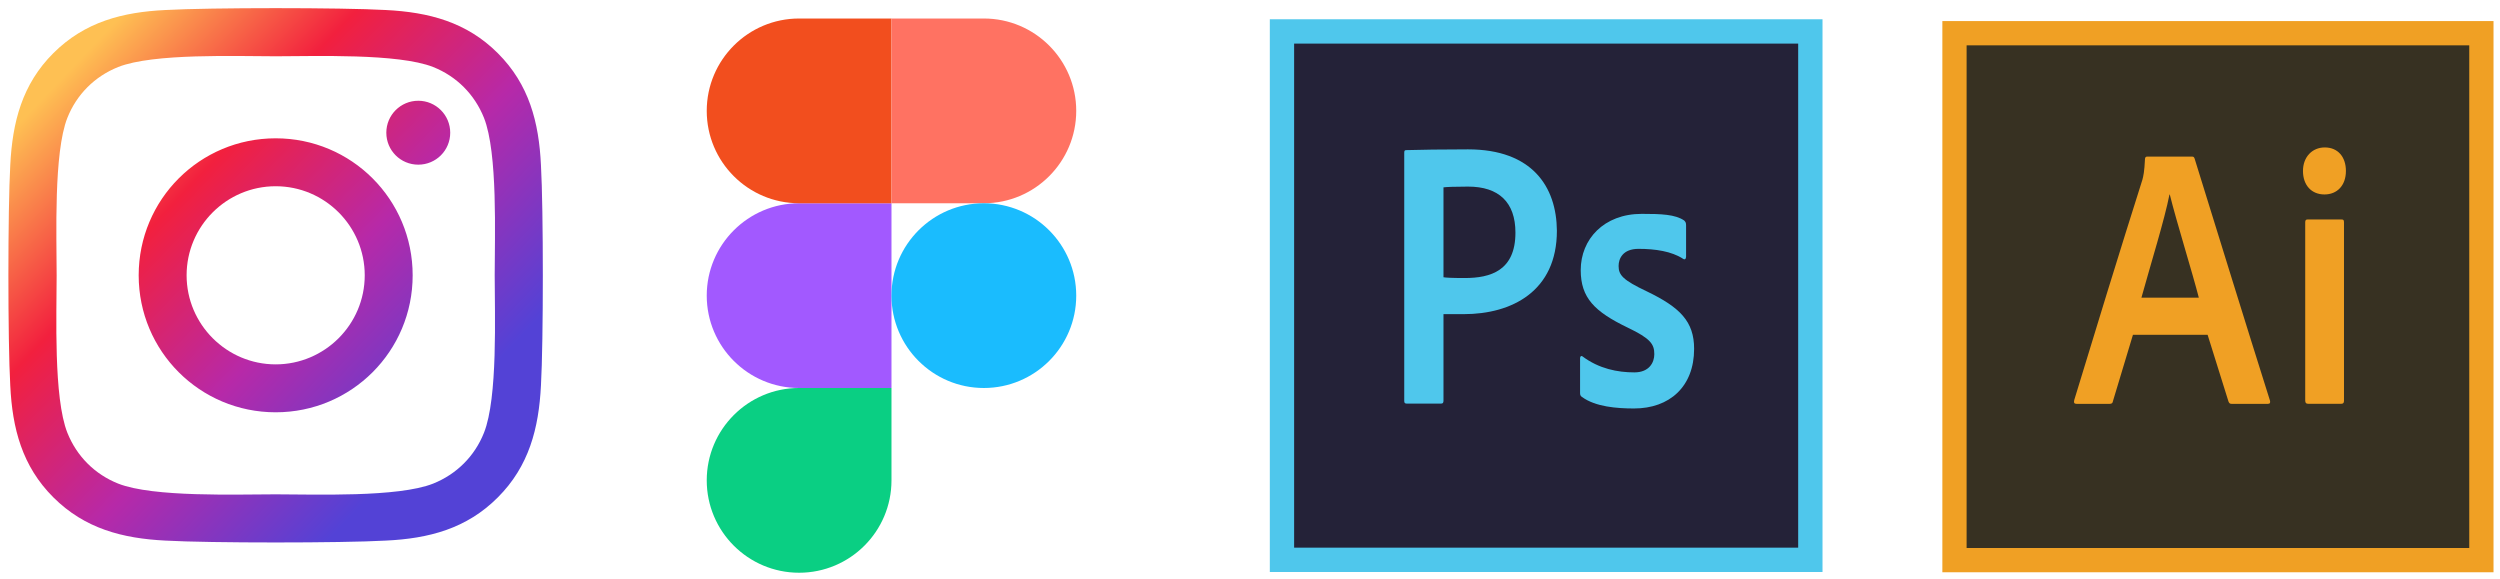
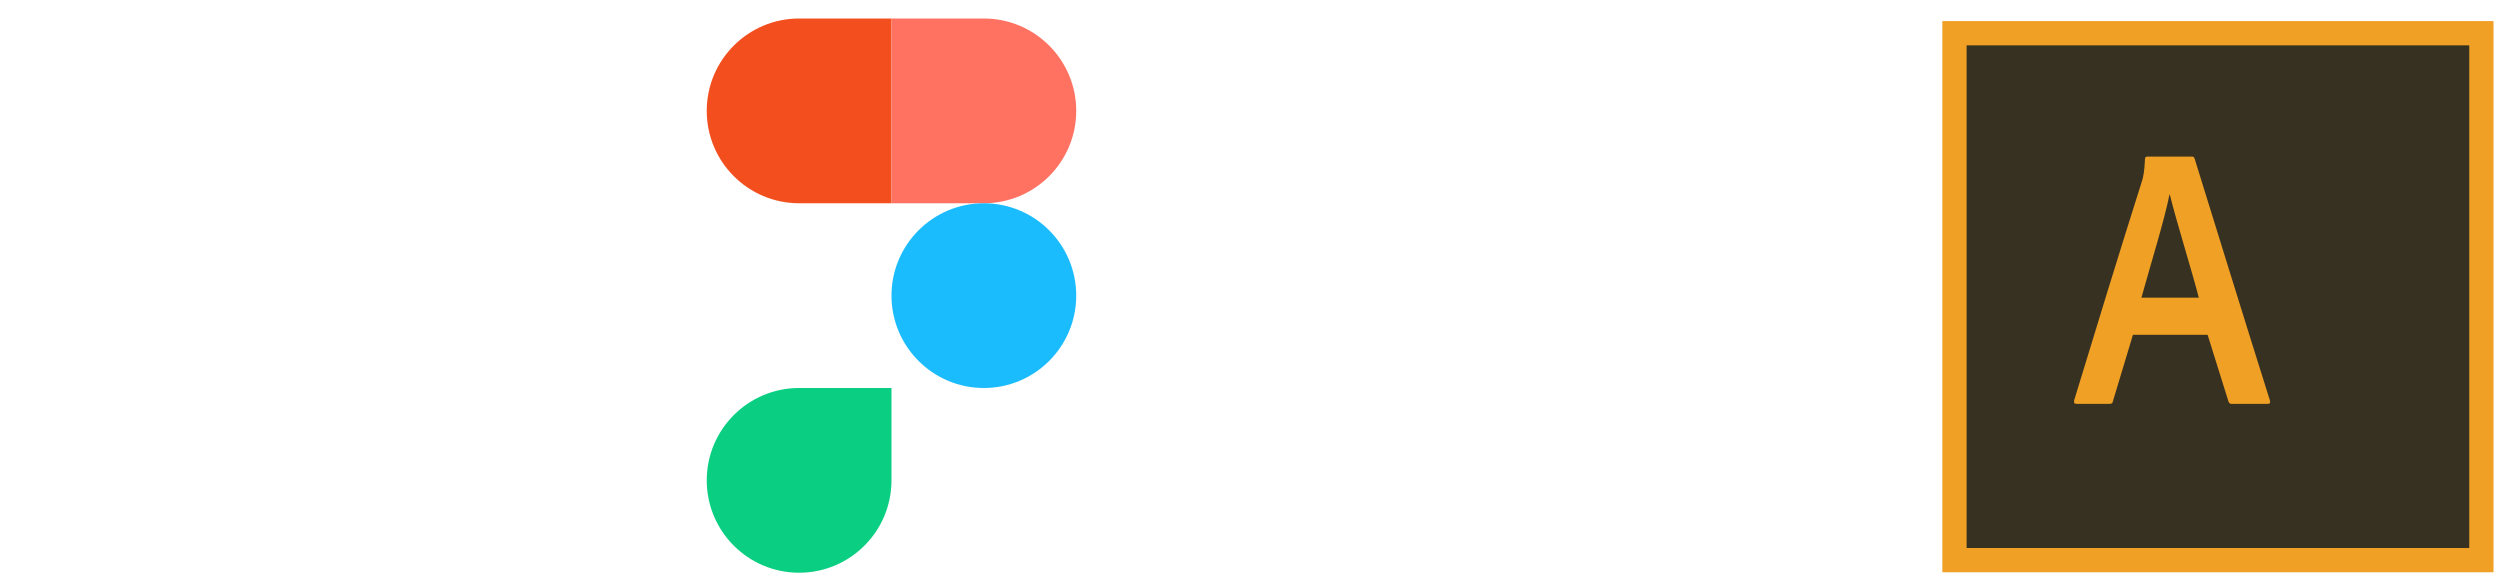
<svg xmlns="http://www.w3.org/2000/svg" width="246" height="57" viewBox="0 0 246 57" fill="none">
  <path d="M78.632 56.357C83.65 56.357 87.722 52.285 87.722 47.268V38.178H78.632C73.615 38.178 69.543 42.251 69.543 47.268C69.543 52.285 73.615 56.357 78.632 56.357Z" fill="#0ACF83" />
-   <path d="M69.543 29.089C69.543 24.072 73.615 20 78.632 20H87.722V38.179H78.632C73.615 38.179 69.543 34.106 69.543 29.089Z" fill="#A259FF" />
  <path d="M69.543 10.91C69.543 5.893 73.615 1.821 78.632 1.821H87.722V20H78.632C73.615 20 69.543 15.928 69.543 10.91Z" fill="#F24E1E" />
  <path d="M87.722 1.821H96.811C101.828 1.821 105.901 5.893 105.901 10.91C105.901 15.928 101.828 20 96.811 20H87.722V1.821Z" fill="#FF7262" />
  <path d="M105.901 29.089C105.901 34.106 101.828 38.179 96.811 38.179C91.794 38.179 87.722 34.106 87.722 29.089C87.722 24.072 91.794 20 96.811 20C101.828 20 105.901 24.072 105.901 29.089Z" fill="#1ABCFE" />
  <g clip-path="url(#clip0_683_287)">
    <path d="M179.335 1.897H124.95V56.282H179.335V1.897Z" fill="#4FC7EC" />
-     <path d="M176.941 4.29H127.342V53.889H176.941V4.29Z" fill="#242238" />
    <path d="M138.177 15.034C138.177 14.847 138.21 14.772 138.37 14.772C139.593 14.735 142.007 14.697 144.453 14.697C150.76 14.697 153.166 18.367 153.198 22.708C153.198 28.657 148.765 30.912 144.034 30.912C143.133 30.912 142.265 30.912 142.039 30.912V39.412C142.039 39.636 141.975 39.712 141.814 39.712H138.402C138.242 39.712 138.177 39.637 138.177 39.45L138.177 15.034ZM142.039 27.283C142.297 27.321 142.779 27.358 144.131 27.358C146.673 27.358 149.119 26.633 149.119 22.892C149.119 19.898 147.478 18.361 144.453 18.361C143.198 18.361 142.297 18.398 142.039 18.436V27.283Z" fill="#4FC7EC" />
    <path d="M161.231 24.487C159.681 24.487 159.27 25.456 159.27 26.167C159.27 27.065 159.681 27.551 162.053 28.674C165.31 30.245 166.701 31.63 166.701 34.323C166.701 38.065 164.266 40.194 160.788 40.194C159.112 40.194 156.997 40.034 155.669 39.062C155.543 38.987 155.479 38.874 155.479 38.687V35.245C155.479 35.058 155.606 34.983 155.701 35.058C157.345 36.292 159.179 36.643 160.823 36.643C162.278 36.643 162.784 35.674 162.784 34.851C162.784 33.878 162.432 33.317 160.155 32.232C156.899 30.66 155.543 29.31 155.543 26.578C155.543 23.547 157.815 21.044 161.547 21.044C163.475 21.044 164.835 21.096 165.721 21.694C165.879 21.844 165.91 21.956 165.91 22.18V25.249C165.91 25.473 165.784 25.585 165.626 25.473C164.487 24.725 162.875 24.487 161.231 24.487Z" fill="#4FC7EC" />
  </g>
-   <path d="M27.126 13.61C19.665 13.61 13.646 19.629 13.646 27.09C13.646 34.552 19.665 40.57 27.126 40.57C34.588 40.57 40.606 34.552 40.606 27.09C40.606 19.629 34.588 13.61 27.126 13.61ZM27.126 35.854C22.304 35.854 18.362 31.924 18.362 27.09C18.362 22.257 22.292 18.326 27.126 18.326C31.959 18.326 35.89 22.257 35.89 27.09C35.89 31.924 31.948 35.854 27.126 35.854ZM44.302 13.059C44.302 14.807 42.894 16.203 41.158 16.203C39.41 16.203 38.014 14.795 38.014 13.059C38.014 11.322 39.421 9.914 41.158 9.914C42.894 9.914 44.302 11.322 44.302 13.059ZM53.23 16.25C53.031 12.038 52.069 8.307 48.983 5.233C45.909 2.159 42.178 1.197 37.967 0.986C33.626 0.74 20.615 0.74 16.274 0.986C12.074 1.186 8.343 2.148 5.258 5.222C2.172 8.295 1.222 12.026 1.01 16.238C0.764 20.579 0.764 33.59 1.01 37.931C1.21 42.143 2.172 45.873 5.258 48.947C8.343 52.021 12.062 52.983 16.274 53.194C20.615 53.44 33.626 53.44 37.967 53.194C42.178 52.995 45.909 52.032 48.983 48.947C52.057 45.873 53.019 42.142 53.23 37.931C53.476 33.59 53.476 20.59 53.23 16.25ZM47.622 42.588C46.707 44.888 44.935 46.659 42.624 47.586C39.163 48.959 30.951 48.642 27.126 48.642C23.301 48.642 15.077 48.947 11.628 47.586C9.328 46.671 7.557 44.9 6.63 42.588C5.258 39.127 5.574 30.915 5.574 27.09C5.574 23.265 5.269 15.041 6.63 11.592C7.545 9.293 9.317 7.521 11.628 6.594C15.089 5.222 23.301 5.538 27.126 5.538C30.951 5.538 39.175 5.233 42.624 6.594C44.924 7.509 46.695 9.281 47.622 11.592C48.995 15.053 48.678 23.265 48.678 27.09C48.678 30.915 48.995 39.139 47.622 42.588Z" fill="url(#paint0_linear_683_287)" />
  <g clip-path="url(#clip1_683_287)">
    <path d="M245.362 2.076H191.128V56.309H245.362V2.076Z" fill="#F0A024" />
    <path d="M242.975 4.462H193.514V53.923H242.975V4.462Z" fill="#373122" />
    <path d="M209.881 32.947L207.924 39.439C207.891 39.663 207.795 39.738 207.603 39.738H204.329C204.105 39.738 204.041 39.626 204.105 39.365C205.838 33.656 208.758 24.141 210.812 17.686C210.908 17.313 211.004 16.94 211.068 15.634C211.068 15.485 211.165 15.41 211.261 15.41H215.69C215.85 15.41 215.883 15.448 215.947 15.597C218.321 23.246 220.921 31.679 223.36 39.402C223.424 39.626 223.36 39.738 223.167 39.738H219.573C219.412 39.738 219.348 39.663 219.284 39.514L217.23 32.947H209.881V32.947ZM216.364 29.29C215.722 26.79 214.149 21.753 213.508 19.141H213.476C212.994 21.604 211.678 25.82 210.716 29.29H216.364Z" fill="#F0A024" />
-     <path d="M226.613 16.821C226.613 15.441 227.527 14.508 228.757 14.508C230.05 14.508 230.838 15.441 230.838 16.821C230.838 18.239 229.987 19.134 228.725 19.134C227.464 19.134 226.613 18.239 226.613 16.821ZM226.833 21.895C226.833 21.672 226.896 21.597 227.054 21.597H230.396C230.586 21.597 230.649 21.634 230.649 21.895V39.432C230.649 39.619 230.586 39.731 230.396 39.731H227.117C226.928 39.731 226.833 39.656 226.833 39.395V21.895Z" fill="#F0A024" />
  </g>
  <defs>
    <linearGradient id="paint0_linear_683_287" x1="6.353" y1="7.395" x2="42.878" y2="42.034" gradientUnits="userSpaceOnUse">
      <stop stop-color="#FEC053" />
      <stop offset="0.327" stop-color="#F2203E" />
      <stop offset="0.648" stop-color="#B729A8" />
      <stop offset="1" stop-color="#5342D6" />
    </linearGradient>
    <clipPath id="clip0_683_287">
-       <rect width="54.536" height="54.536" fill="white" transform="translate(124.821 1.821)" />
-     </clipPath>
+       </clipPath>
    <clipPath id="clip1_683_287">
      <rect width="54.385" height="54.385" fill="white" transform="translate(191 2)" />
    </clipPath>
  </defs>
</svg>